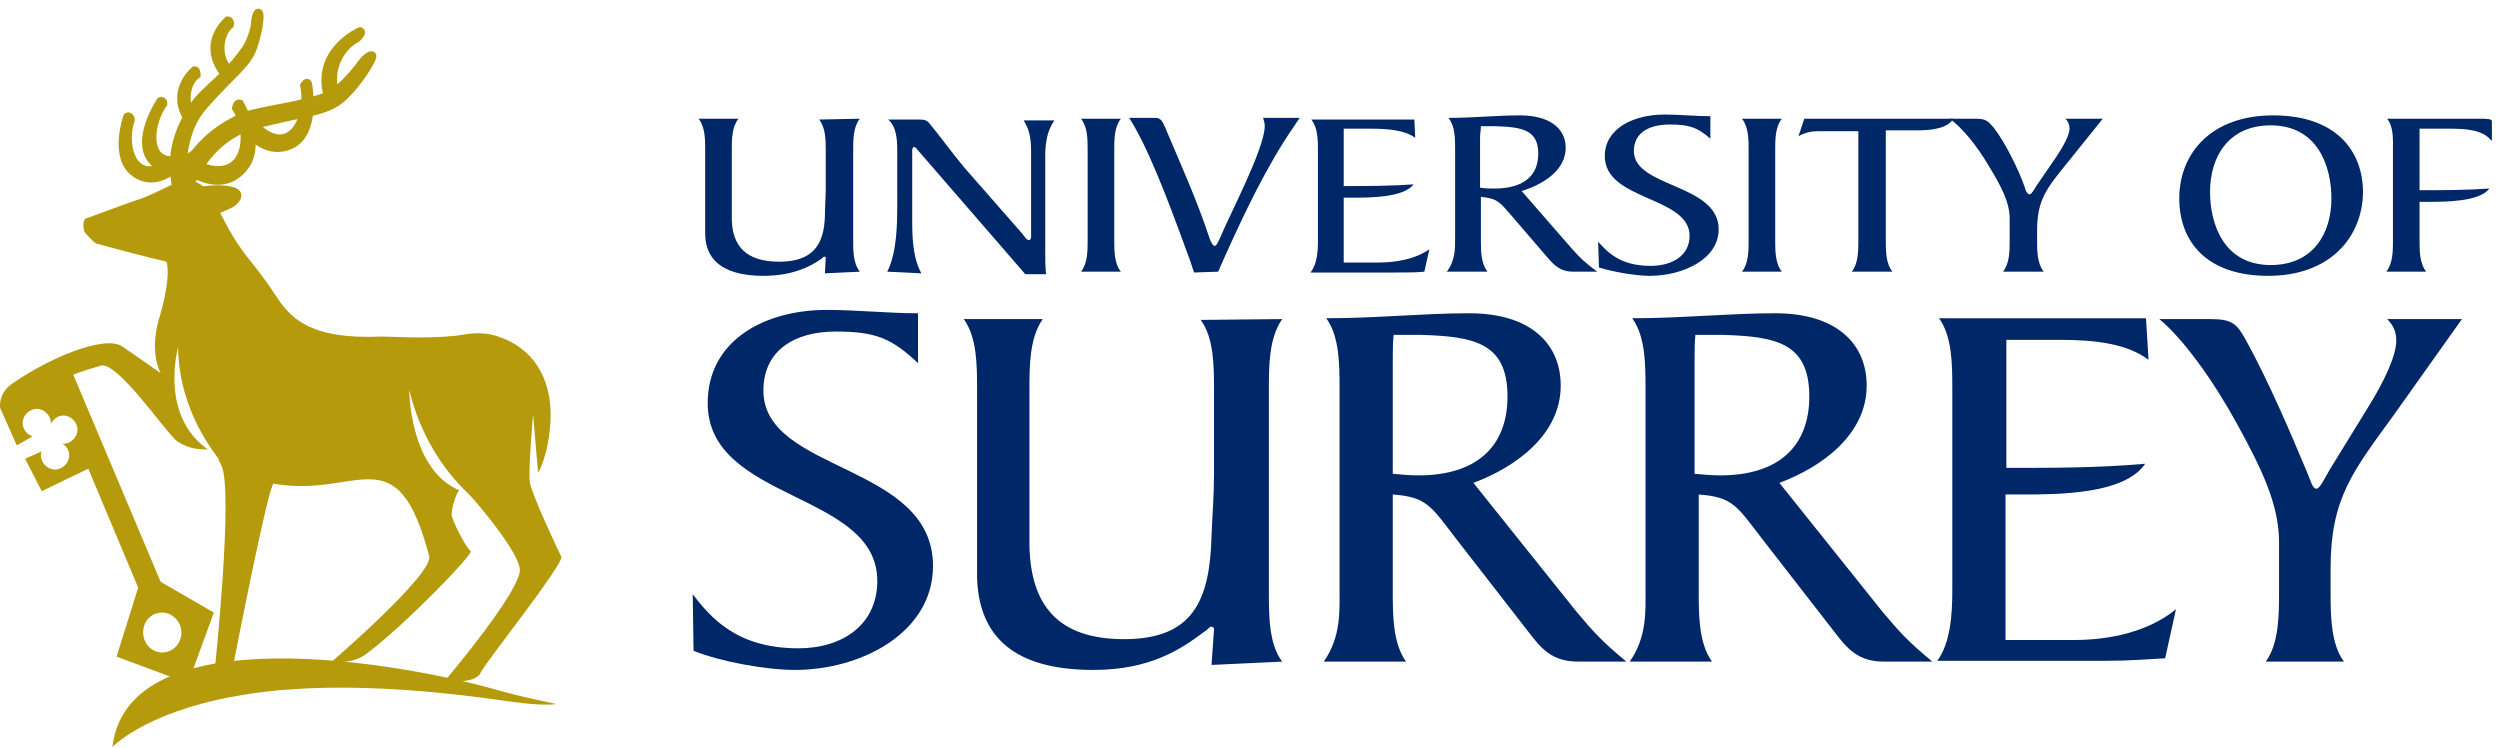
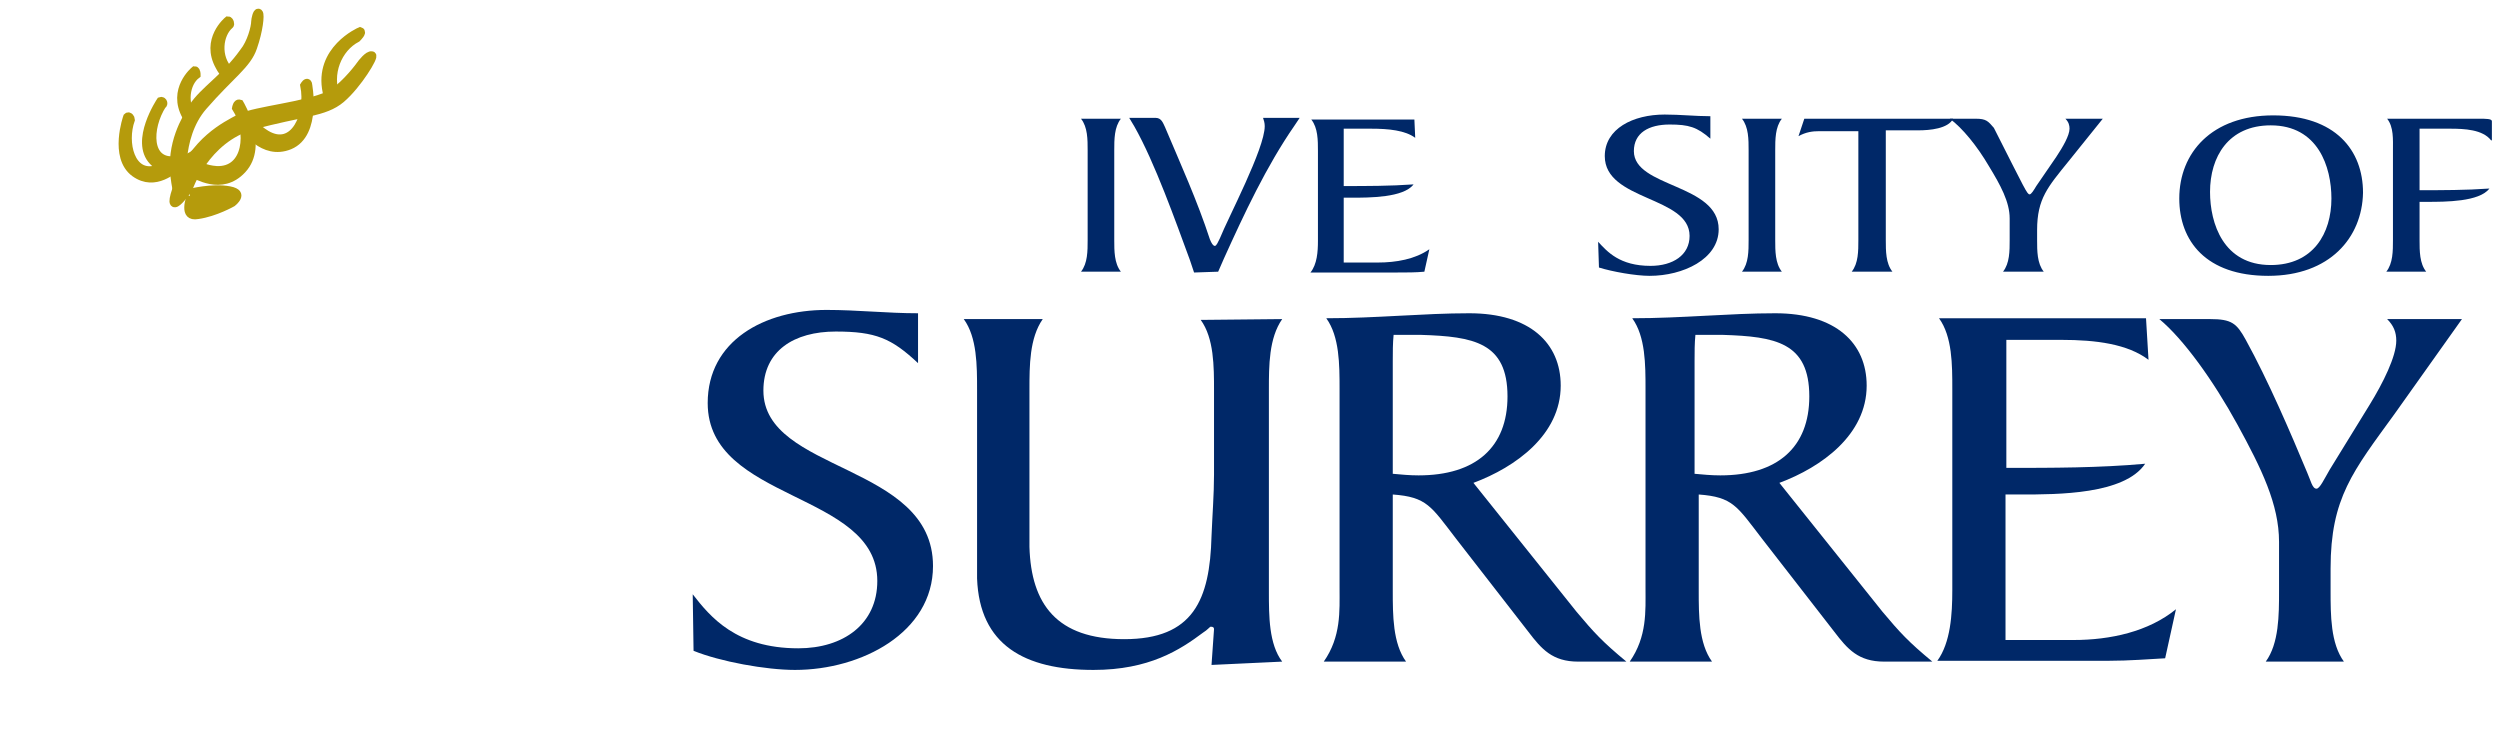
<svg xmlns="http://www.w3.org/2000/svg" width="204px" height="61px" viewBox="0 0 204 61" version="1.1">
  <title>8DC7568F-71EF-4848-B652-A341AE76E41C@1.00x</title>
  <desc>Created with sketchtool.</desc>
  <g id="Page-1" stroke="none" stroke-width="1" fill="none" fill-rule="evenodd">
    <g id="1.3" transform="translate(-935, -5213)" fill-rule="nonzero">
      <g id="university-of-surrey-logo" transform="translate(935, 5214)">
        <path d="M15.482,14.657 C15.482,14.657 17.313,14.182 18.738,14.453 C20.163,14.725 19.009,15.607 19.009,15.607 C19.009,15.607 17.585,16.421 16.16,16.624 C14.735,16.896 15.482,14.996 15.482,14.996" id="path448" stroke="#B59B0C" stroke-width="0.5" fill="#B59B0C" />
        <path d="M10.393,8.551 C10.393,8.551 9.24,11.807 11.004,13.096 C12.7,14.318 14.193,12.689 14.464,12.689 C14.668,12.621 13.921,12.214 13.921,12.214 C13.921,12.214 13.582,12.621 12.768,12.825 C10.665,13.436 9.986,10.654 10.665,8.754 C10.665,8.687 10.529,8.415 10.393,8.551 L10.393,8.551 Z" id="path456" stroke="#B59B0C" stroke-width="0.689" fill="#B59B0C" />
        <path d="M13.107,7.262 C13.107,7.262 10.936,10.518 12.497,12.147 C13.989,13.707 16.024,12.147 16.296,12.147 C16.499,12.147 15.821,11.604 15.821,11.604 C15.821,11.604 15.346,12.011 14.396,12.079 C11.954,12.418 12.022,9.433 13.243,7.533 C13.379,7.533 13.311,7.194 13.107,7.262 L13.107,7.262 Z" id="path440" stroke="#B59B0C" stroke-width="0.689" fill="#B59B0C" />
        <path d="M14.939,14.318 C14.939,14.318 14.328,10.247 16.567,7.669 C18.806,5.091 20.163,4.277 20.638,2.852 C21.113,1.495 21.248,0.206 21.113,0.071 C20.977,-0.065 20.841,0.613 20.841,0.749 C20.841,1.224 20.502,2.513 19.891,3.259 C18.399,5.362 16.635,6.38 15.753,7.737 C15.142,8.754 13.921,10.722 14.261,13.436 C14.6,16.149 14.939,14.318 14.939,14.318 L14.939,14.318 Z" id="path392" stroke="#B59B0C" stroke-width="0.689" fill="#B59B0C" />
        <path d="M18.738,4.82 C17.585,3.666 17.856,1.767 18.738,1.02 C18.806,1.02 18.738,0.681 18.602,0.681 C18.602,0.681 16.703,2.242 17.924,4.412 C18.06,4.684 18.263,4.955 18.467,5.159 L18.738,4.82 Z" id="path408" stroke="#B59B0C" stroke-width="0.689" fill="#B59B0C" />
        <path d="M15.753,8.619 C14.871,7.465 15.142,5.769 16.024,5.091 C16.024,5.091 16.024,4.752 15.889,4.752 C15.889,4.752 13.989,6.312 15.21,8.483 C15.278,8.619 15.414,8.822 15.482,8.958 L15.753,8.619 L15.753,8.619 Z" id="path416" stroke="#B59B0C" stroke-width="0.689" fill="#B59B0C" />
        <path d="M25.115,5.837 C25.115,5.837 25.929,9.908 23.623,10.858 C21.452,11.739 20.027,9.433 19.756,9.297 C19.552,9.161 20.502,8.89 20.502,8.89 C20.502,8.89 20.841,9.433 21.723,9.976 C24.03,11.332 25.319,8.347 24.844,5.973 C24.844,5.973 25.047,5.634 25.115,5.837 L25.115,5.837 Z" id="path400" stroke="#B59B0C" stroke-width="0.689" fill="#B59B0C" />
        <path d="M15.346,14.453 C15.346,14.453 16.703,10.315 20.638,9.229 C24.573,8.144 26.472,8.212 27.829,7.058 C29.186,5.905 30.611,3.531 30.339,3.531 C30.068,3.463 29.525,4.141 29.389,4.345 C29.05,4.82 27.829,6.312 26.811,6.787 C24.912,7.669 20.909,8.008 19.62,8.619 C18.331,9.297 15.889,10.518 14.6,13.91 C13.311,17.303 15.346,14.453 15.346,14.453 L15.346,14.453 Z" id="path384" stroke="#B59B0C" stroke-width="0.689" fill="#B59B0C" />
        <path d="M27.422,6.923 C26.676,5.023 27.558,2.92 29.118,2.106 C29.186,2.038 29.593,1.631 29.389,1.563 C29.389,1.563 25.929,3.056 26.676,6.516 C26.744,6.787 26.811,6.991 26.879,7.262 L27.422,6.923 Z" id="path424" stroke="#B59B0C" stroke-width="0.689" fill="#B59B0C" />
        <path d="M19.552,7.465 C19.552,7.465 21.588,10.858 19.756,12.825 C18.06,14.657 15.957,13.164 15.685,13.164 C15.482,13.164 16.228,12.486 16.228,12.486 C16.228,12.486 16.703,12.825 17.653,12.893 C20.231,13.028 20.502,9.704 19.281,7.805 C19.281,7.805 19.349,7.398 19.552,7.465 Z" id="path432" stroke="#B59B0C" stroke-width="0.689" fill="#B59B0C" />
-         <path d="M70.163,8.687 C69.62,9.365 69.62,10.383 69.62,11.265 L69.62,18.592 C69.62,19.474 69.62,20.491 70.163,21.17 L67.313,21.305 L67.381,20.016 C67.381,19.948 67.313,19.948 67.246,19.948 C67.178,19.948 67.11,20.084 66.974,20.152 C66.024,20.83 64.532,21.509 62.293,21.509 C59.512,21.509 57.612,20.559 57.544,18.185 L57.544,11.265 C57.544,10.383 57.544,9.365 57.001,8.687 L60.258,8.687 C59.715,9.365 59.715,10.383 59.715,11.265 L59.715,16.963 C59.783,19.066 60.868,20.355 63.582,20.355 C66.364,20.355 67.246,18.931 67.313,16.624 C67.313,15.878 67.381,15.132 67.381,14.385 L67.381,11.332 C67.381,10.45 67.381,9.433 66.839,8.754" id="path460" fill="#002868" />
-         <path d="M72.402,21.17 C73.216,19.541 73.216,17.167 73.216,15.471 L73.216,11.332 C73.216,10.383 73.148,9.297 72.469,8.754 L74.912,8.754 C75.387,8.754 75.59,8.754 75.862,9.094 C76.336,9.636 77.897,11.739 78.643,12.621 L83.46,18.117 C83.596,18.32 83.799,18.592 83.935,18.592 C84.138,18.592 84.138,18.388 84.138,18.252 L84.138,11.332 C84.138,9.976 83.867,9.365 83.528,8.822 L86.038,8.822 C85.427,9.704 85.292,10.722 85.292,11.739 L85.292,19.541 C85.292,20.22 85.292,20.763 85.36,21.373 L83.664,21.373 L74.844,11.197 C74.776,11.061 74.64,10.993 74.573,10.993 C74.505,10.993 74.437,11.129 74.437,11.265 L74.437,16.285 C74.437,17.845 74.369,19.813 75.183,21.305" id="path464" fill="#002868" />
        <path d="M88.752,11.265 C88.752,10.383 88.752,9.365 88.209,8.687 L91.465,8.687 C90.923,9.365 90.923,10.383 90.923,11.265 L90.923,18.592 C90.923,19.474 90.923,20.491 91.465,21.17 L88.209,21.17 C88.752,20.491 88.752,19.474 88.752,18.592" id="path468" fill="#002868" />
        <path d="M97.436,21.237 L97.096,20.22 C95.943,17.099 94.247,12.282 92.551,9.297 L92.144,8.619 L94.315,8.619 C94.79,8.619 94.925,9.094 95.061,9.365 C96.35,12.418 97.707,15.403 98.725,18.524 C98.86,18.863 98.996,19.066 99.132,19.066 C99.267,19.066 99.403,18.727 99.539,18.456 C100.217,16.76 103.202,11.129 103.202,9.297 C103.202,9.026 103.134,8.822 103.066,8.619 L106.052,8.619 L105.645,9.229 C103.338,12.554 101.506,16.488 99.878,20.084 L99.403,21.17" id="path472" fill="#002868" />
        <path d="M109.647,20.423 L112.429,20.423 C113.921,20.423 115.482,20.152 116.635,19.338 L116.228,21.17 C115.55,21.237 114.803,21.237 113.921,21.237 L106.934,21.237 C107.476,20.559 107.544,19.541 107.544,18.659 L107.544,11.332 C107.544,10.45 107.544,9.433 107.001,8.754 L115.414,8.754 L115.482,10.247 C114.668,9.636 113.311,9.501 111.886,9.501 L109.647,9.501 L109.647,14.182 C111.479,14.182 113.446,14.182 115.346,14.046 C114.532,15.132 111.75,15.132 110.258,15.132 L109.647,15.132" id="path476" fill="#002868" />
-         <path d="M120.841,14.318 C121.18,14.385 121.588,14.385 121.927,14.385 C124.301,14.385 125.522,13.368 125.522,11.536 C125.522,9.569 124.166,9.365 121.995,9.297 L120.841,9.297 C120.841,9.569 120.773,9.908 120.773,10.247 L120.773,14.318 L120.841,14.318 Z M128.304,19.338 C128.982,20.084 129.322,20.423 130.339,21.17 L128.372,21.17 C127.354,21.17 126.879,20.695 126.336,20.084 L123.419,16.692 C122.402,15.539 122.266,15.199 120.841,15.064 L120.841,18.592 C120.841,19.474 120.841,20.491 121.384,21.17 L118.06,21.17 C118.738,20.288 118.738,19.338 118.738,18.456 L118.738,11.197 C118.738,10.315 118.738,9.297 118.195,8.619 C120.231,8.619 122.13,8.415 124.03,8.415 C126.472,8.415 127.761,9.501 127.761,11.061 C127.761,12.893 125.929,14.046 124.166,14.589" id="path480" fill="#002868" />
        <path d="M130.407,18.727 C131.153,19.541 132.171,20.695 134.681,20.695 C136.513,20.695 137.87,19.813 137.87,18.252 C137.87,14.996 130.95,15.403 130.95,11.739 C130.95,9.501 133.256,8.347 135.834,8.347 C137.123,8.347 138.345,8.483 139.566,8.483 L139.566,10.315 C138.48,9.365 137.802,9.161 136.242,9.161 C134.545,9.161 133.324,9.84 133.324,11.332 C133.324,14.318 140.244,13.978 140.244,17.71 C140.244,20.152 137.327,21.509 134.613,21.509 C133.46,21.509 131.56,21.17 130.475,20.83" id="path484" fill="#002868" />
        <path d="M142.687,11.265 C142.687,10.383 142.687,9.365 142.144,8.687 L145.4,8.687 C144.858,9.365 144.858,10.383 144.858,11.265 L144.858,18.592 C144.858,19.474 144.858,20.491 145.4,21.17 L142.144,21.17 C142.687,20.491 142.687,19.474 142.687,18.592" id="path488" fill="#002868" />
        <path d="M151.099,21.17 C151.642,20.491 151.642,19.474 151.642,18.592 L151.642,9.704 L148.453,9.704 C147.91,9.704 147.368,9.772 146.757,10.111 L147.232,8.687 L159.376,8.687 C158.969,9.501 157.476,9.636 156.526,9.636 L153.881,9.636 L153.881,18.592 C153.881,19.474 153.881,20.491 154.423,21.17" id="path492" fill="#002868" />
-         <path d="M163.446,21.17 C163.989,20.491 163.989,19.474 163.989,18.592 L163.989,16.828 C163.989,15.471 163.243,14.114 162.293,12.554 C161.343,10.925 160.122,9.433 159.104,8.687 L161.208,8.687 C162.09,8.687 162.225,8.89 162.7,9.433 C163.65,10.654 164.735,12.893 165.21,14.25 C165.278,14.521 165.414,14.86 165.617,14.86 C165.753,14.86 165.957,14.521 166.16,14.182 L167.788,11.807 C168.331,10.993 168.874,10.043 168.874,9.501 C168.874,9.229 168.806,8.958 168.535,8.687 L171.588,8.687 L168.806,12.147 C167.11,14.25 166.228,15.199 166.228,17.777 L166.228,18.592 C166.228,19.474 166.228,20.491 166.771,21.17" id="path496" fill="#002868" />
+         <path d="M163.446,21.17 C163.989,20.491 163.989,19.474 163.989,18.592 L163.989,16.828 C163.989,15.471 163.243,14.114 162.293,12.554 C161.343,10.925 160.122,9.433 159.104,8.687 L161.208,8.687 C162.09,8.687 162.225,8.89 162.7,9.433 C165.278,14.521 165.414,14.86 165.617,14.86 C165.753,14.86 165.957,14.521 166.16,14.182 L167.788,11.807 C168.331,10.993 168.874,10.043 168.874,9.501 C168.874,9.229 168.806,8.958 168.535,8.687 L171.588,8.687 L168.806,12.147 C167.11,14.25 166.228,15.199 166.228,17.777 L166.228,18.592 C166.228,19.474 166.228,20.491 166.771,21.17" id="path496" fill="#002868" />
        <path d="M185.292,9.229 C181.832,9.229 180.339,11.807 180.339,14.657 C180.339,17.235 181.425,20.627 185.292,20.627 C188.752,20.627 190.244,18.049 190.244,15.199 C190.244,12.621 189.159,9.229 185.292,9.229 Z M185.088,21.509 C180,21.509 177.829,18.659 177.829,15.199 C177.829,11.468 180.475,8.415 185.495,8.415 C190.583,8.415 192.822,11.265 192.822,14.725 C192.754,18.388 190.109,21.509 185.088,21.509" id="path500" fill="#002868" />
        <path d="M197.436,18.592 C197.436,19.474 197.436,20.491 197.978,21.17 L194.722,21.17 C195.265,20.491 195.265,19.474 195.265,18.592 L195.265,11.265 C195.265,10.383 195.332,9.365 194.79,8.687 L202.252,8.687 C202.863,8.687 203.338,8.687 203.338,8.89 L203.338,10.45 L203.27,10.45 C202.592,9.569 201.099,9.501 199.946,9.501 L197.436,9.501 L197.436,14.521 C199.267,14.521 201.235,14.521 203.134,14.385 C202.32,15.471 199.539,15.471 198.046,15.471 L197.436,15.471" id="path504" fill="#002868" />
        <path d="M56.526,47.493 C57.951,49.324 60.054,51.902 65.142,51.902 C68.806,51.902 71.588,49.935 71.588,46.407 C71.588,39.08 57.748,39.962 57.748,31.889 C57.748,26.801 62.361,24.29 67.449,24.29 C69.959,24.29 72.402,24.562 74.912,24.562 L74.912,28.632 C72.741,26.597 71.452,26.054 68.195,26.054 C64.803,26.054 62.293,27.615 62.293,30.871 C62.293,37.588 76.133,36.773 76.133,45.186 C76.133,50.613 70.299,53.666 64.871,53.666 C62.497,53.666 58.765,52.988 56.594,52.106" id="path508" fill="#002868" />
        <path d="M104.627,25.037 C103.541,26.597 103.541,28.836 103.541,30.803 L103.541,47.289 C103.541,49.256 103.541,51.563 104.627,52.988 L98.86,53.259 L99.064,50.342 C99.064,50.206 98.996,50.138 98.792,50.138 C98.725,50.138 98.521,50.41 98.182,50.613 C96.282,52.038 93.772,53.666 89.227,53.666 C83.596,53.666 79.932,51.631 79.729,46.204 L79.729,30.803 C79.729,28.836 79.729,26.529 78.643,25.037 L85.088,25.037 C84.003,26.597 84.003,28.836 84.003,30.803 L84.003,43.626 C84.138,48.307 86.242,51.156 91.737,51.156 C97.368,51.156 98.725,47.967 98.86,42.744 C98.928,41.047 99.064,39.351 99.064,37.723 L99.064,30.871 C99.064,28.904 99.064,26.597 97.978,25.104" id="path512" fill="#002868" />
        <path d="M113.582,37.655 C114.328,37.723 115.007,37.791 115.753,37.791 C120.434,37.791 123.012,35.484 123.012,31.346 C123.012,26.936 120.231,26.461 115.957,26.326 L113.718,26.326 C113.65,27.004 113.65,27.75 113.65,28.429 L113.65,37.655 L113.582,37.655 Z M128.643,48.917 C130.068,50.613 130.746,51.36 132.714,52.988 L128.779,52.988 C126.676,52.988 125.794,51.97 124.708,50.545 L118.806,42.947 C116.771,40.301 116.431,39.555 113.65,39.351 L113.65,47.221 C113.65,49.189 113.65,51.495 114.735,52.988 L108.019,52.988 C109.444,50.953 109.308,48.849 109.308,47.018 L109.308,30.735 C109.308,28.768 109.308,26.461 108.223,24.969 C112.293,24.969 116.16,24.562 119.891,24.562 C124.844,24.562 127.354,27.004 127.354,30.464 C127.354,34.467 123.691,37.113 120.231,38.402" id="path516" fill="#002868" />
        <path d="M138.209,37.655 C138.955,37.723 139.634,37.791 140.38,37.791 C145.061,37.791 147.639,35.484 147.639,31.346 C147.639,26.936 144.858,26.461 140.583,26.326 L138.345,26.326 C138.277,27.004 138.277,27.75 138.277,28.429 L138.277,37.655 L138.209,37.655 Z M153.609,48.917 C155.034,50.613 155.712,51.36 157.68,52.988 L153.745,52.988 C151.642,52.988 150.76,51.97 149.674,50.545 L143.772,42.947 C141.737,40.301 141.398,39.555 138.616,39.351 L138.616,47.221 C138.616,49.189 138.616,51.495 139.701,52.988 L132.985,52.988 C134.41,50.953 134.274,48.849 134.274,47.018 L134.274,30.735 C134.274,28.768 134.274,26.461 133.189,24.969 C137.259,24.969 141.126,24.562 144.858,24.562 C149.81,24.562 152.32,27.004 152.32,30.464 C152.32,34.467 148.657,37.113 145.197,38.402" id="path520" fill="#002868" />
        <path d="M163.65,51.224 L169.213,51.224 C172.198,51.224 175.319,50.545 177.558,48.714 L176.676,52.716 C175.387,52.784 173.758,52.92 172.062,52.92 L158.087,52.92 C159.172,51.427 159.308,49.121 159.308,47.153 L159.308,30.735 C159.308,28.768 159.308,26.461 158.223,24.969 L175.115,24.969 L175.319,28.361 C173.623,27.072 171.045,26.733 168.195,26.733 L163.718,26.733 L163.718,37.18 C167.449,37.18 171.316,37.18 175.047,36.841 C173.351,39.351 167.924,39.351 164.871,39.351 L163.65,39.351" id="path524" fill="#002868" />
        <path d="M184.885,52.988 C185.97,51.495 185.97,49.189 185.97,47.221 L185.97,43.218 C185.97,40.166 184.545,37.248 182.578,33.653 C180.611,30.057 178.168,26.665 176.201,25.037 L180.339,25.037 C182.103,25.037 182.51,25.376 183.256,26.733 C185.088,30.057 186.92,34.331 188.277,37.588 C188.548,38.198 188.684,38.877 189.023,38.877 C189.294,38.877 189.634,38.13 190.109,37.316 L193.365,32.024 C194.45,30.261 195.536,28.09 195.536,26.801 C195.536,26.122 195.332,25.579 194.79,25.037 L200.896,25.037 L195.4,32.771 C192.008,37.452 190.176,39.623 190.176,45.389 L190.176,47.221 C190.176,49.189 190.176,51.495 191.262,52.988" id="path528" fill="#002868" />
-         <path d="M19.077,55.837 C26.947,54.345 36.445,55.498 41.601,56.244 C44.45,56.651 45.4,56.448 45.4,56.448 C45.4,56.448 42.415,55.837 40.787,55.362 C32.51,52.988 10.393,49.189 9.172,59.976 C9.104,59.976 11.886,57.126 19.077,55.837" id="path532" fill="#B59B0C" />
-         <path d="M13.243,48.985 C14.057,48.985 14.803,49.731 14.803,50.613 C14.803,51.495 14.125,52.242 13.243,52.242 C12.361,52.242 11.682,51.495 11.682,50.613 C11.682,49.664 12.361,48.985 13.243,48.985 Z M43.229,38.334 C43.094,37.384 43.501,32.839 43.501,32.839 L43.908,37.588 C43.908,37.588 44.79,36.163 44.925,33.246 C45.061,29.718 43.365,27.343 40.651,26.461 C39.294,25.986 38.073,26.258 37.259,26.393 C34.545,26.665 32.171,26.461 31.153,26.461 C25.115,26.733 23.623,24.833 22.469,23.069 C20.231,19.677 19.824,20.152 17.653,15.742 C15.821,12.079 14.125,14.385 11.14,15.335 C10.258,15.607 7.273,16.76 7.001,16.828 C6.73,16.963 6.798,17.574 6.866,17.845 C6.866,17.981 7.612,18.727 7.815,18.863 C8.019,18.931 12.361,20.084 13.582,20.355 C13.582,20.355 14.057,21.373 12.972,25.037 C12.157,27.818 13.107,29.446 13.107,29.446 C13.107,29.446 11.479,28.293 9.986,27.275 C8.494,26.258 3.745,28.361 0.963,30.328 C-0.19,31.142 0.014,32.296 0.014,32.296 L1.37,35.349 L2.659,34.602 C2.185,34.467 1.845,33.992 1.845,33.517 C1.845,32.906 2.388,32.364 2.999,32.364 C3.609,32.364 4.152,32.906 4.152,33.517 L4.152,33.585 C4.355,33.178 4.763,32.906 5.17,32.906 C5.78,32.906 6.323,33.449 6.323,34.06 C6.323,34.67 5.78,35.213 5.17,35.213 L5.102,35.213 C5.441,35.417 5.645,35.756 5.645,36.163 C5.645,36.773 5.102,37.316 4.491,37.316 C3.881,37.316 3.338,36.773 3.338,36.163 C3.338,36.027 3.338,35.959 3.406,35.824 L2.049,36.434 L3.406,39.08 L7.205,37.248 L11.275,46.95 L9.512,52.581 L15.346,54.752 L17.449,48.985 L13.107,46.475 L5.984,29.582 L6.119,29.514 C6.866,29.243 7.544,29.039 8.223,28.836 C9.579,28.429 13.65,34.467 14.464,35.009 C15.617,35.756 16.296,35.62 17.042,35.688 L16.974,35.688 C16.906,35.62 16.771,35.552 16.703,35.484 C13.039,32.635 14.532,27.343 14.532,27.343 C14.6,32.771 17.788,36.231 17.856,36.502 L17.856,36.57 C17.924,36.706 17.992,36.773 18.06,36.977 C19.077,39.012 17.517,53.734 17.517,53.734 L19.077,53.056 C19.077,53.056 21.927,38.402 22.334,38.469 C29.186,39.691 32.374,34.331 35.02,44.372 C35.427,45.796 27.083,52.988 27.083,52.988 C27.083,52.988 28.711,53.259 29.864,52.377 C32.985,50.071 38.684,44.168 38.412,43.965 C38.005,43.693 36.852,41.387 36.852,40.98 C36.852,40.64 37.123,39.419 37.463,39.012 C37.395,38.944 37.259,38.944 37.191,38.877 C33.392,36.977 33.392,30.803 33.392,30.803 C34.749,36.434 38.141,39.148 38.412,39.487 C39.634,40.844 42.212,44.033 42.415,45.389 C42.687,47.018 36.309,54.548 36.309,54.548 C36.309,54.548 38.82,54.887 39.227,53.87 C39.566,53.123 45.943,45.118 45.807,44.44 C45.468,43.761 43.365,39.284 43.229,38.334" id="path536" fill="#B59B0C" />
      </g>
    </g>
  </g>
</svg>